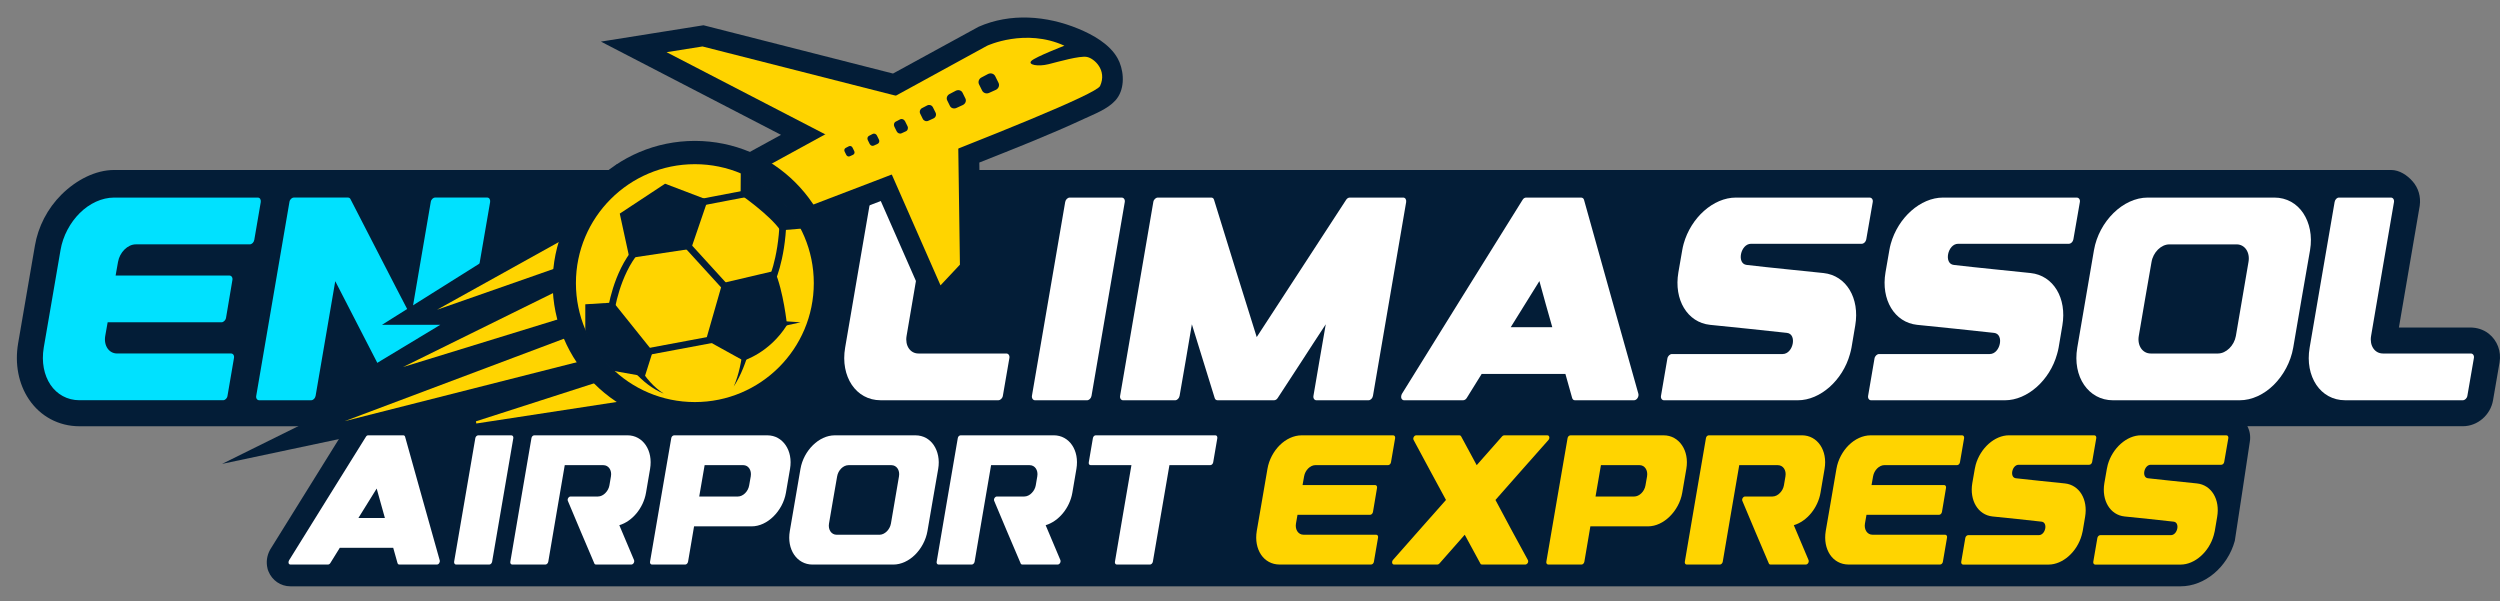
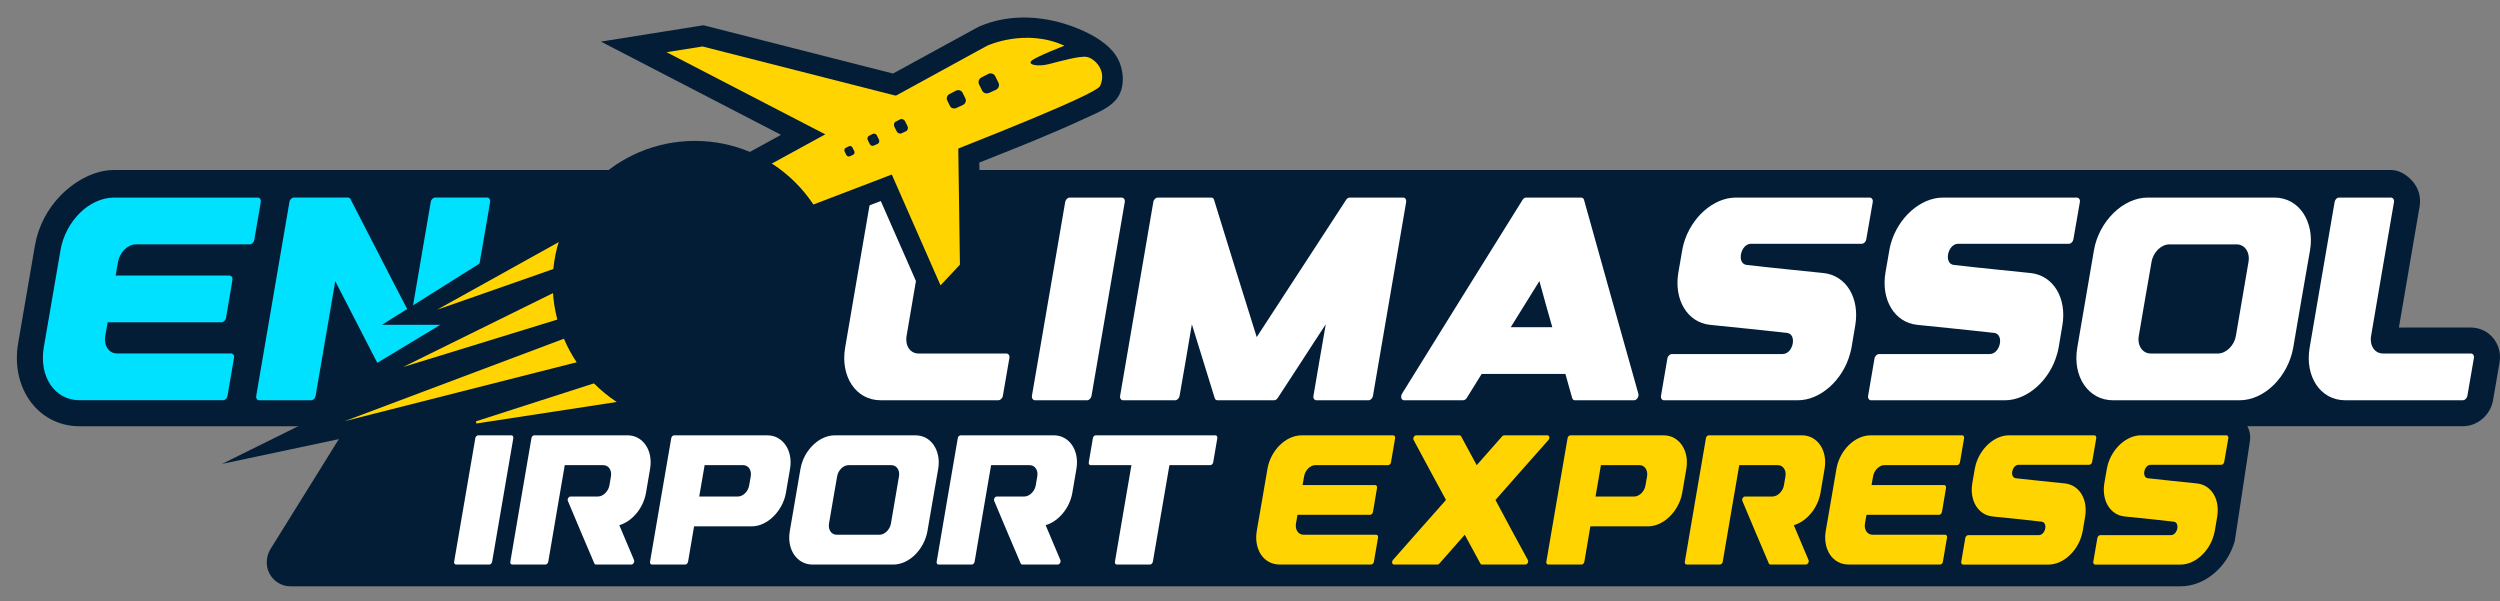
<svg xmlns="http://www.w3.org/2000/svg" version="1.1" id="Layer_2" x="0px" y="0px" viewBox="0 0 962.03 231.26" style="enable-background:new 0 0 962.03 231.26;" xml:space="preserve">
  <rect x="0" y="0" width="962.03" height="231.26" fill="#808080" stroke="none" />
  <style type="text/css">
	.st0{fill:#031D37;}
	.st1{fill:#00E1FF;}
	.st2{fill:#FFFFFF;}
	.st3{fill:#FFD400;}
</style>
  <g>
    <path class="st0" d="M957.69,128.4c-2.01-1.59-4.55-2.37-7.12-2.37h-27.44c0.91-5.32,7.97-46.61,7.97-46.61l0.05-0.32   c0.47-3.38-0.51-6.75-2.7-9.26c-2.11-2.43-5.13-4.43-8.35-4.43h-0.71H44.48h-0.54c-7.22,0-14.62,3.85-20.29,9.48   c-5.36,5.32-8.99,12.34-10.22,19.66c-1.1,6.23-5.37,31.38-6.46,37.58c-1.33,7.92,0.15,15.57,4.15,21.53   c4.42,6.59,11.51,10.37,19.46,10.37h89.18c2.03,0,3.95-0.55,5.63-1.51l-0.07,0.44l16.29-8.52c1.05,2.03,1.77,3.4,1.77,3.4   c0.22,0.45,0.47,0.88,0.75,1.29h-2.43c-3.32,0-6.42,1.8-8.07,4.64l-29.54,47.51l-0.19,0.33c-1.2,2.18-1.55,4.7-0.97,7.09l0.11,0.46   l0.27,0.72c1.42,3.49,4.73,5.74,8.43,5.74l330.79,0c0.01,0,0.02,0,0.03,0l49.81,0c0.01,0,0.02,0,0.03,0l346.72,0   c9.29,0,18.06-7.36,20.86-17.49c0.17-0.6,5.54-36.73,5.78-38.14c0.35-2.08,0.01-4.17-0.94-5.98h82.94c5.63,0,10.62-4.3,11.59-9.99   l2.52-14.61C962.57,135.26,961.04,131.05,957.69,128.4z" />
    <g>
      <g>
        <path class="st1" d="M20.06,115.04c1.06-6.25,2.12-12.5,3.22-18.75c0.93-5.57,3.76-10.67,7.42-14.31     c3.72-3.69,8.48-5.95,13.23-5.95c7.8,0,15.65,0,23.5,0c10.56,0,21.16,0,31.77,0c0.81,0,1.27,0.76,1.15,1.7     c-0.85,4.87-1.7,9.73-2.5,14.6c-0.17,0.94-0.93,1.7-1.74,1.7c-10.6,0-21.21,0-31.77,0c-4.03,0-8.06,0-12.09,0     c-3.1,0-6.19,3.04-6.83,6.75c-0.34,1.75-0.64,3.5-0.93,5.25c5.9,0,11.83,0,17.77,0c8.65,0,17.35,0,26.04,0     c0.76,0,1.31,0.76,1.14,1.7c-0.81,4.87-1.65,9.73-2.46,14.59c-0.17,0.94-0.98,1.7-1.74,1.7c-8.69,0-17.39,0-26.04,0     c-5.94,0-11.88,0-17.77,0c-0.3,1.75-0.59,3.5-0.93,5.25c-0.64,3.71,1.44,6.75,4.54,6.75c4.03,0,8.06,0,12.09,0     c10.56,0,21.16,0,31.77,0c0.81,0,1.31,0.76,1.15,1.7c-0.81,4.87-1.65,9.73-2.5,14.6c-0.13,0.94-0.89,1.69-1.7,1.69     c-10.6,0-21.21,0-31.77,0c-7.85,0-15.69,0-23.5,0c-4.71,0-8.69-2.28-11.15-5.94c-2.46-3.67-3.52-8.74-2.59-14.31     C17.94,127.53,19,121.28,20.06,115.04z" />
        <path class="st1" d="M161.98,99.79c1.26-7.35,2.52-14.71,3.78-22.07c0.13-0.94,0.91-1.7,1.69-1.7c6.65,0,13.34,0,20.03,0     c0.78,0,1.26,0.76,1.13,1.7c-2.13,12.44-4.28,24.87-6.43,37.31c-2.15,12.43-4.26,24.87-6.39,37.3c-0.17,0.94-0.91,1.69-1.69,1.69     c-6.95,0-13.86,0-20.76,0c-0.43,0-0.83-0.21-1-0.62c-3.91-7.53-7.85-15.08-11.69-22.59c-3.85-7.54-7.77-15.07-11.64-22.61     c-1.26,7.36-2.52,14.72-3.78,22.07c-1.26,7.35-2.52,14.71-3.78,22.06c-0.17,0.94-0.91,1.69-1.69,1.69c-6.69,0-13.34,0-20.03,0     c-0.78,0-1.3-0.76-1.13-1.69c2.13-12.43,4.26-24.87,6.39-37.3c2.13-12.43,4.26-24.87,6.39-37.31c0.13-0.94,0.91-1.7,1.74-1.7     c6.91,0,13.81,0,20.76,0c0.44,0,0.83,0.22,1,0.63c3.87,7.54,7.79,15.07,11.64,22.61c3.84,7.51,7.78,15.06,11.69,22.59     C159.46,114.5,160.72,107.14,161.98,99.79z" />
      </g>
    </g>
    <g>
      <path class="st2" d="M330.01,105.76c1.59-9.34,3.24-18.68,4.82-28.03c0.16-0.93,0.87-1.7,1.65-1.7c6.69,0,13.34,0,20.03,0    c0.78,0,1.3,0.76,1.17,1.7c-1.48,8.6-2.97,17.19-4.43,25.78c-1.45,8.58-2.9,17.19-4.39,25.77c-0.64,3.71,1.39,6.75,4.56,6.75    c11.25,0,22.55,0,33.84,0c0.78,0,1.33,0.77,1.17,1.7c-0.84,4.87-1.68,9.74-2.52,14.6c-0.16,0.94-0.96,1.69-1.74,1.69    c-15.12,0-30.23,0-45.31,0c-4.73,0-8.63-2.29-11.08-5.94c-2.46-3.68-3.52-8.74-2.56-14.31    C326.84,124.44,328.42,115.09,330.01,105.76z" />
      <path class="st2" d="M411.65,76.03c6.66,0,13.28,0,19.98,0c0.81,0,1.35,0.77,1.2,1.7c-2.11,12.45-4.27,24.87-6.4,37.31    c-2.13,12.43-4.3,24.86-6.4,37.3c-0.16,0.93-0.94,1.69-1.71,1.69c-6.7,0-13.36,0-20.02,0c-0.77,0-1.32-0.76-1.2-1.69    c2.13-12.43,4.27-24.87,6.4-37.3c2.13-12.43,4.3-24.86,6.4-37.31C410.06,76.8,410.84,76.03,411.65,76.03z" />
      <path class="st2" d="M456.31,138.57c-0.8,4.59-1.61,9.18-2.39,13.77c-0.17,0.94-0.96,1.69-1.69,1.69c-6.69,0-13.38,0-20.07,0    c-0.74,0-1.3-0.76-1.13-1.69c2.13-12.43,4.26-24.87,6.39-37.3c2.13-12.43,4.26-24.87,6.39-37.31c0.13-0.94,0.96-1.7,1.74-1.7    c6.86,0,13.73,0,20.59,0c0.48,0,0.91,0.32,1.04,0.87c2.69,8.81,5.46,17.62,8.17,26.41c2.72,8.81,5.52,17.6,8.25,26.4    c5.69-8.8,11.48-17.59,17.2-26.4c5.7-8.79,11.43-17.61,17.2-26.41c0.35-0.55,0.87-0.87,1.39-0.87c6.86,0,13.73,0,20.59,0    c0.78,0,1.26,0.76,1.13,1.7c-2.13,12.44-4.26,24.88-6.39,37.31c-2.13,12.43-4.26,24.87-6.39,37.3c-0.17,0.94-0.91,1.69-1.74,1.69    c-6.69,0-13.38,0-20.03,0c-0.74,0-1.3-0.76-1.13-1.69c0.78-4.59,1.56-9.18,2.35-13.77c0.78-4.59,1.56-9.18,2.39-13.78    c-3.13,4.73-6.19,9.5-9.25,14.2c-3.1,4.75-6.21,9.45-9.25,14.18c-0.35,0.55-0.87,0.86-1.43,0.86c-7.25,0-14.47,0-21.68,0    c-0.56,0-0.96-0.31-1.13-0.86c-1.48-4.73-2.91-9.45-4.39-14.18c-1.48-4.73-2.91-9.46-4.39-14.2    C457.88,129.39,457.11,133.99,456.31,138.57z" />
      <path class="st2" d="M564.43,153.13c-0.34,0.57-0.89,0.9-1.44,0.9c-7.55,0-15.1,0-22.69,0c-0.47,0-0.85-0.3-1.06-0.82    c-0.13-0.52-0.04-1.13,0.25-1.67c7.72-12.43,15.47-24.88,23.16-37.3c7.71-12.45,15.48-24.87,23.24-37.31    c0.3-0.57,0.85-0.9,1.4-0.9c7,0,14.08,0,21.12,0c0.55,0,1.02,0.34,1.15,0.9c3.48,12.44,6.98,24.88,10.43,37.31    c3.46,12.44,7,24.87,10.48,37.3c0.13,0.54,0,1.15-0.34,1.67c-0.34,0.52-0.85,0.82-1.36,0.82c-7.59,0-15.14,0-22.69,0    c-0.55,0-0.93-0.33-1.1-0.9c-0.89-3.07-1.74-6.15-2.59-9.23c-10.77,0-21.5,0-32.23,0C568.25,146.99,566.3,150.06,564.43,153.13z     M597.34,125.91c-1.7-5.91-3.35-11.83-4.96-17.75c-3.69,5.92-7.34,11.84-11.03,17.75C586.66,125.91,592,125.91,597.34,125.91z" />
      <path class="st2" d="M658.02,125c-8.69-0.92-13.96-9.67-12.16-20.17c0.49-2.85,0.99-5.7,1.48-8.55c0.14-0.82,0.32-1.64,0.55-2.47    c2.82-10.09,11.44-17.78,20.09-17.78c17.12,0,34.29,0,51.45,0c0.85,0,1.39,0.77,1.23,1.7c-0.82,4.8-1.68,9.58-2.5,14.38    c-0.16,0.93-0.93,1.7-1.74,1.7c-14.2,0-28.39,0-42.59,0c-4.07,0-5.64,7.68-1.7,8.14c9.83,1.15,19.75,2.07,29.58,3.12    c8.77,0.93,14,9.66,12.21,20.17c-0.49,2.86-0.95,5.71-1.44,8.54c-0.14,0.83-0.37,1.64-0.59,2.47    c-2.78,10.09-11.44,17.78-20.04,17.78c-17.21,0-34.37,0-51.54,0c-0.76,0-1.3-0.76-1.14-1.7c0.82-4.79,1.64-9.59,2.46-14.39    c0.16-0.93,0.97-1.7,1.74-1.7c14.2,0,28.39,0,42.59,0c4.11,0,5.68-7.68,1.69-8.14C677.81,126.97,667.89,126.04,658.02,125z" />
      <path class="st2" d="M737.72,125c-8.69-0.92-13.96-9.67-12.16-20.17c0.49-2.85,0.99-5.7,1.48-8.55c0.14-0.82,0.32-1.64,0.55-2.47    c2.82-10.09,11.44-17.78,20.09-17.78c17.12,0,34.29,0,51.45,0c0.85,0,1.39,0.77,1.23,1.7c-0.82,4.8-1.68,9.58-2.5,14.38    c-0.16,0.93-0.93,1.7-1.74,1.7c-14.2,0-28.39,0-42.59,0c-4.07,0-5.64,7.68-1.7,8.14c9.83,1.15,19.75,2.07,29.58,3.12    c8.77,0.93,14,9.66,12.21,20.17c-0.49,2.86-0.95,5.71-1.44,8.54c-0.14,0.83-0.36,1.64-0.59,2.47    c-2.78,10.09-11.44,17.78-20.05,17.78c-17.21,0-34.37,0-51.53,0c-0.76,0-1.3-0.76-1.14-1.7c0.82-4.79,1.64-9.59,2.46-14.39    c0.16-0.93,0.98-1.7,1.74-1.7c14.2,0,28.39,0,42.59,0c4.11,0,5.68-7.68,1.7-8.14C757.51,126.97,747.59,126.04,737.72,125z" />
      <path class="st2" d="M837.37,154.03c-8.12,0-16.2,0-24.28,0c-4.73,0-8.63-2.29-11.12-5.94c-2.51-3.68-3.56-8.74-2.61-14.31    c1.09-6.25,2.13-12.5,3.21-18.74c1.08-6.25,2.13-12.49,3.21-18.75c0.96-5.57,3.78-10.64,7.52-14.31    c3.74-3.67,8.43-5.95,13.16-5.95c8.08,0,16.16,0,24.28,0s16.29,0,24.46,0c4.74,0,8.63,2.3,11.08,5.95    c2.46,3.68,3.61,8.74,2.65,14.31c-1.08,6.26-2.19,12.5-3.26,18.75c-1.06,6.24-2.13,12.49-3.21,18.74    c-0.96,5.57-3.81,10.67-7.47,14.31c-3.72,3.69-8.43,5.94-13.16,5.94C853.66,154.03,845.5,154.03,837.37,154.03L837.37,154.03z     M860.39,129.28c0.83-4.74,1.61-9.5,2.43-14.24c0.83-4.74,1.6-9.5,2.43-14.25c0.65-3.71-1.43-6.75-4.56-6.75    c-4.39,0-8.73,0-13.08,0c-4.26,0-8.56,0-12.81,0c-3.17,0-6.24,3.05-6.86,6.75c-0.8,4.76-1.67,9.5-2.48,14.25    c-0.8,4.74-1.63,9.5-2.43,14.24c-0.63,3.71,1.43,6.75,4.6,6.75c4.21,0,8.52,0,12.82,0c4.34,0,8.69,0,13.07,0    C856.62,136.03,859.75,132.99,860.39,129.28z" />
      <path class="st2" d="M893.57,105.76c1.59-9.34,3.24-18.68,4.82-28.03c0.16-0.93,0.87-1.7,1.65-1.7c6.69,0,13.34,0,20.03,0    c0.78,0,1.3,0.76,1.17,1.7c-1.48,8.6-2.97,17.19-4.43,25.78c-1.46,8.58-2.9,17.19-4.39,25.77c-0.64,3.71,1.39,6.75,4.56,6.75    c11.25,0,22.54,0,33.84,0c0.78,0,1.33,0.77,1.17,1.7c-0.84,4.87-1.68,9.74-2.52,14.6c-0.16,0.94-0.96,1.69-1.74,1.69    c-15.12,0-30.23,0-45.31,0c-4.74,0-8.63-2.29-11.08-5.94c-2.46-3.68-3.52-8.74-2.56-14.31    C890.4,124.44,891.99,115.09,893.57,105.76z" />
    </g>
    <g>
      <g>
        <g>
          <path class="st0" d="M430.1,22.5c-2.99-5.49-9.59-9.16-15.16-11.45c-12.18-5.03-26.13-6.15-38.39-0.74      c-0.02,0.01-0.04,0.02-0.05,0.03L343.64,28.3L270.71,9.72l-39.47,6.29l69.3,35.88l-36.89,20.19l-26.33-8.9l-7.1,22.58      l27.77,22.13l4.31-1.59c0.4-0.15,37.91-14.04,76.63-28.94l20.55,46.73l17.97-19.11l-0.6-42.43      c13.49-5.36,27.06-10.66,40.22-16.79c3.96-1.85,9.07-3.73,12.11-7.07c3.56-3.9,3.5-10.13,1.6-14.78      C430.57,23.42,430.35,22.96,430.1,22.5z" />
          <path class="st3" d="M263.83,81.1l116.04-63.51c0,0,14.73-6.86,29.72,0c0,0-11.18,4.32-12.7,5.84      c-1.52,1.52,2.54,2.29,6.61,1.27c4.06-1.02,11.94-3.3,14.74-2.79c2.79,0.51,7.88,5.08,5.08,11.18      c-2.79,6.1-163.81,65.71-163.81,65.71l-25.75-22.51l2.68-8.52L263.83,81.1z" />
          <polygon class="st3" points="270.33,17.88 356.7,39.88 368.7,52.93 369.39,101.85 361.92,109.8 341.92,64.31 256.5,20.08           " />
          <g>
            <path class="st0" d="M328.27,59.56l-1.26,0.58c-0.49,0.23-1.09-0.01-1.35-0.53l-0.64-1.29c-0.26-0.52-0.08-1.14,0.4-1.39       l1.23-0.64c0.51-0.26,1.14-0.04,1.4,0.5l0.67,1.35C329,58.69,328.79,59.32,328.27,59.56z" />
            <path class="st0" d="M337.71,55.36l-1.46,0.67c-0.57,0.26-1.27-0.02-1.57-0.62l-0.75-1.51c-0.3-0.6-0.1-1.33,0.46-1.62       l1.42-0.74c0.59-0.3,1.32-0.04,1.63,0.59l0.78,1.58C338.55,54.35,338.31,55.09,337.71,55.36z" />
            <path class="st0" d="M348.61,50.52l-1.71,0.78c-0.67,0.3-1.49-0.04-1.85-0.76l-0.89-1.81c-0.36-0.72-0.13-1.58,0.52-1.92       l1.67-0.87c0.69-0.36,1.55-0.04,1.93,0.72l0.94,1.9C349.59,49.32,349.31,50.2,348.61,50.52z" />
-             <path class="st0" d="M359.23,45.56l-2.03,0.93c-0.79,0.36-1.73,0.01-2.12-0.78l-0.97-1.96c-0.39-0.79-0.09-1.74,0.68-2.14       l1.98-1.03c0.82-0.43,1.82-0.11,2.23,0.72l1.03,2.07C360.42,44.19,360.07,45.18,359.23,45.56z" />
            <path class="st0" d="M370.47,40.43l-2.45,1.12c-0.95,0.43-2.05,0.08-2.47-0.78l-1.06-2.15c-0.43-0.86-0.04-1.94,0.89-2.43       l2.38-1.25c0.99-0.52,2.17-0.2,2.62,0.71l1.13,2.28C371.95,38.84,371.48,39.97,370.47,40.43z" />
            <path class="st0" d="M383.18,34.59l-2.6,1.17c-1,0.45-2.18,0.04-2.65-0.91l-1.18-2.38c-0.47-0.95-0.08-2.13,0.89-2.64       l2.52-1.33c1.05-0.55,2.32-0.19,2.82,0.83l1.26,2.54C384.74,32.88,384.26,34.11,383.18,34.59z" />
          </g>
        </g>
      </g>
      <g>
        <polygon class="st0" points="222.58,77.52 147.01,124.98 169.45,124.98 121.32,154.03 135.93,153.53 85.45,178.51 176.42,159.21      155.1,173.16 267.39,157.77    " />
        <g>
          <g>
            <polygon class="st3" points="229.91,84.88 168.17,119.19 223.04,99.98      " />
            <polygon class="st3" points="221.05,108.72 155.1,141.24 221.7,120.74      " />
            <polygon class="st3" points="222.99,128.09 132.68,162.05 228.81,137.65      " />
            <polygon class="st3" points="242.04,153.96 183.28,162.97 183.15,162.13 232.95,146.1      " />
          </g>
        </g>
        <circle class="st0" cx="267.39" cy="108.95" r="54.73" />
-         <circle class="st3" cx="267.39" cy="108.95" r="45.77" />
        <g>
-           <polygon class="st0" points="265.93,95.75 272.36,76.95 255.93,70.69 238.49,82.2 242.21,99.31     " />
          <path class="st0" d="M277.95,108.95l-6.27,21.86l14.4,7.96c0,0,9.99-2.88,16.77-13.72c0,0-1.35-13.04-4.74-20.83L277.95,108.95z      " />
          <path class="st0" d="M236.12,116.42l15.07,18.8l-3.05,9.65l-12.05-2.14c0,0-7.27-6.05-10.86-15.39v-10.25L236.12,116.42z" />
          <path class="st0" d="M285.05,66.4L285,74.92c0,0,11.24,7.79,15.31,13.72l8.12-0.67C308.43,87.97,301.77,73.09,285.05,66.4z" />
        </g>
        <g>
          <rect x="267.2" y="74.98" transform="matrix(0.982 -0.188 0.188 0.982 -9.383 53.628)" class="st0" width="21.62" height="2.6" />
          <rect x="270.98" y="89.76" transform="matrix(0.739 -0.674 0.674 0.739 1.787 210.51)" class="st0" width="2.6" height="26.37" />
          <path class="st0" d="M236.39,120.14l-2.58-0.33c0.08-0.6,2.01-14.89,10.29-24.56l1.97,1.69      C238.31,106.01,236.41,120,236.39,120.14z" />
          <rect x="246.85" y="131.46" transform="matrix(0.983 -0.184 0.184 0.983 -19.928 50.617)" class="st0" width="32.22" height="2.6" />
          <path class="st0" d="M297.69,109.55l-2.31-1.19c0.04-0.08,4.15-8.27,4.64-23.4l2.6,0.08      C302.11,100.82,297.87,109.2,297.69,109.55z" />
-           <path class="st0" d="M288.54,134.28c-1.54,5.01-3.3,10.06-6.19,14.46c2.08-4.73,2.96-9.88,3.64-14.96      C285.99,133.78,288.54,134.28,288.54,134.28L288.54,134.28z" />
+           <path class="st0" d="M288.54,134.28c2.08-4.73,2.96-9.88,3.64-14.96      C285.99,133.78,288.54,134.28,288.54,134.28L288.54,134.28z" />
          <path class="st0" d="M246.15,141.57c2.38,3.84,5.4,7.45,9.28,9.9c-4.41-1.76-8.18-4.89-11.39-8.39      C244.04,143.08,246.15,141.57,246.15,141.57L246.15,141.57z" />
          <polygon class="st0" points="298.84,123.42 308.08,124.04 299.03,126.01 298.84,123.42     " />
        </g>
      </g>
    </g>
    <g>
      <g>
-         <path class="st2" d="M127.12,216.67c-0.22,0.36-0.57,0.57-0.92,0.57c-4.81,0-9.63,0-14.47,0c-0.3,0-0.54-0.19-0.68-0.52     c-0.08-0.33-0.03-0.72,0.16-1.06c4.92-7.93,9.86-15.86,14.77-23.78c4.91-7.94,9.87-15.85,14.82-23.79     c0.19-0.36,0.54-0.58,0.89-0.58c4.46,0,8.98,0,13.47,0c0.35,0,0.65,0.21,0.73,0.58c2.22,7.93,4.45,15.86,6.65,23.79     c2.21,7.93,4.46,15.85,6.68,23.78c0.08,0.34,0,0.73-0.22,1.06c-0.22,0.33-0.54,0.52-0.87,0.52c-4.84,0-9.65,0-14.47,0     c-0.35,0-0.59-0.21-0.7-0.57c-0.57-1.96-1.11-3.92-1.65-5.88c-6.87,0-13.71,0-20.55,0C129.55,212.76,128.31,214.71,127.12,216.67     z M148.11,199.32c-1.08-3.77-2.14-7.54-3.16-11.32c-2.35,3.77-4.68,7.55-7.03,11.32C141.29,199.32,144.7,199.32,148.11,199.32z" />
        <path class="st2" d="M184.03,167.52c4.25,0,8.47,0,12.74,0c0.52,0,0.86,0.49,0.76,1.08c-1.34,7.94-2.72,15.86-4.08,23.79     c-1.36,7.93-2.74,15.85-4.08,23.78c-0.1,0.59-0.6,1.08-1.09,1.08c-4.27,0-8.52,0-12.77,0c-0.49,0-0.84-0.48-0.76-1.08     c1.36-7.93,2.72-15.85,4.08-23.78c1.36-7.93,2.74-15.85,4.08-23.79C183.01,168.01,183.51,167.52,184.03,167.52z" />
        <path class="st2" d="M214.14,197.59c-1.05,6.19-2.11,12.39-3.16,18.58c-0.11,0.6-0.62,1.08-1.11,1.08c-4.24,0-8.49,0-12.76,0     c-0.51,0-0.84-0.49-0.73-1.08c1.35-7.93,2.7-15.85,4.05-23.78c1.35-7.93,2.7-15.85,4.08-23.79c0.08-0.6,0.57-1.09,1.11-1.09     c11.92,0,23.86,0,35.81,0c6,0,9.94,5.81,8.73,12.91c-0.54,3.07-1.05,6.14-1.57,9.21c-1,5.83-5.24,10.98-10.27,12.47     c1.89,4.48,3.78,8.95,5.67,13.43c0.13,0.34,0.08,0.76-0.13,1.13c-0.24,0.37-0.57,0.58-0.92,0.58c-4.54,0-9.08,0-13.57,0     c-0.32,0-0.6-0.16-0.68-0.46c-1.73-4-3.43-8-5.11-12c-1.68-4-3.38-8-5.05-12.01c-0.16-0.34-0.11-0.75,0.11-1.12     c0.24-0.37,0.57-0.59,0.92-0.59c3.49,0,7.03,0,10.54,0c1.03,0,2.11-0.52,2.92-1.41c0.78-0.79,1.3-1.82,1.49-2.88     c0.19-1.15,0.38-2.31,0.59-3.47c0.41-2.37-0.92-4.3-2.92-4.3c-4.95,0-9.92,0-14.86,0C216.27,185.19,215.19,191.4,214.14,197.59z" />
        <path class="st2" d="M265.93,209.36c-0.39,2.27-0.78,4.54-1.16,6.81c-0.11,0.6-0.61,1.08-1.08,1.08c-4.29,0-8.56,0-12.8,0     c-0.5,0-0.86-0.48-0.75-1.08c1.36-7.93,2.7-15.86,4.07-23.78c1.37-7.93,2.74-15.85,4.1-23.79c0.08-0.6,0.61-1.08,1.11-1.08     c8.7,0,17.4,0,26.09,0c3.24,0,6.51,0,9.75,0c3.02,0,5.46,1.46,7.06,3.79c1.61,2.34,2.3,5.57,1.69,9.12     c-0.53,3.07-1.05,6.14-1.58,9.21c-0.61,3.55-2.44,6.78-4.82,9.12c-2.38,2.34-5.35,3.79-8.37,3.79c-3.24,0-6.48,0-9.75,0     c-4.13,0-8.25,0-12.41,0C266.7,204.82,266.32,207.09,265.93,209.36z M281.47,191.07c0.8,0,1.61,0,2.44,0     c2.02,0,3.99-1.93,4.38-4.3c0.19-1.15,0.42-2.31,0.61-3.47c0.39-2.37-0.91-4.31-2.91-4.31c-0.86,0-1.66,0-2.46,0     c-4.13,0-8.25,0-12.38,0c-0.69,4.03-1.38,8.05-2.08,12.07C273.21,191.07,277.34,191.07,281.47,191.07z" />
        <path class="st2" d="M312.68,217.25c-3.02,0-5.5-1.46-7.09-3.79c-1.6-2.35-2.27-5.57-1.66-9.12c0.69-3.98,1.36-7.97,2.05-11.95     c0.69-3.98,1.36-7.97,2.05-11.96c0.61-3.55,2.41-6.78,4.79-9.12c2.38-2.34,5.37-3.79,8.39-3.79c5.15,0,10.3,0,15.48,0     c5.18,0,10.39,0,15.59,0c3.02,0,5.5,1.47,7.06,3.79c1.57,2.35,2.3,5.57,1.69,9.12c-0.69,3.99-1.4,7.97-2.08,11.96     c-0.68,3.98-1.36,7.97-2.05,11.95c-0.61,3.55-2.43,6.8-4.76,9.12c-2.37,2.35-5.37,3.79-8.39,3.79c-5.21,0-10.42,0-15.59,0     C322.98,217.25,317.83,217.25,312.68,217.25z M342.84,201.47c0.53-3.02,1.03-6.06,1.55-9.08c0.53-3.02,1.02-6.06,1.55-9.08     c0.41-2.37-0.91-4.31-2.91-4.31c-2.8,0-5.57,0-8.34,0c-2.71,0-5.46,0-8.17,0c-2.02,0-3.98,1.94-4.38,4.31     c-0.51,3.03-1.07,6.06-1.58,9.08c-0.51,3.02-1.04,6.05-1.55,9.08c-0.4,2.36,0.91,4.31,2.94,4.31c2.69,0,5.43,0,8.17,0     c2.77,0,5.54,0,8.34,0C340.43,205.77,342.43,203.83,342.84,201.47z" />
        <path class="st2" d="M378.2,197.59c-1.05,6.19-2.11,12.39-3.16,18.58c-0.11,0.6-0.62,1.08-1.11,1.08c-4.24,0-8.49,0-12.76,0     c-0.51,0-0.84-0.49-0.73-1.08c1.35-7.93,2.7-15.85,4.05-23.78c1.35-7.93,2.7-15.85,4.08-23.79c0.08-0.6,0.57-1.09,1.11-1.09     c11.92,0,23.86,0,35.81,0c6,0,9.94,5.81,8.73,12.91c-0.54,3.07-1.05,6.14-1.57,9.21c-1,5.83-5.24,10.98-10.27,12.47     c1.89,4.48,3.78,8.95,5.67,13.43c0.13,0.34,0.08,0.76-0.13,1.13c-0.24,0.37-0.57,0.58-0.92,0.58c-4.54,0-9.08,0-13.57,0     c-0.32,0-0.6-0.16-0.68-0.46c-1.73-4-3.43-8-5.11-12c-1.68-4-3.38-8-5.05-12.01c-0.16-0.34-0.11-0.75,0.11-1.12     c0.24-0.37,0.57-0.59,0.92-0.59c3.49,0,7.03,0,10.54,0c1.03,0,2.11-0.52,2.92-1.41c0.78-0.79,1.3-1.82,1.49-2.88     c0.19-1.15,0.38-2.31,0.59-3.47c0.41-2.37-0.92-4.3-2.92-4.3c-4.95,0-9.92,0-14.86,0C380.34,185.19,379.25,191.4,378.2,197.59z" />
        <path class="st2" d="M419.67,178.99c-0.49,0-0.81-0.48-0.7-1.08c0.51-3.1,1.05-6.2,1.59-9.31c0.08-0.6,0.59-1.09,1.08-1.09     c15.35,0,30.72,0,46.07,0c0.49,0,0.81,0.49,0.73,1.09c-0.54,3.11-1.08,6.21-1.59,9.31c-0.11,0.6-0.59,1.08-1.11,1.08     c-5.27,0-10.51,0-15.73,0c-1.08,6.2-2.12,12.4-3.19,18.59c-1.07,6.2-2.13,12.39-3.19,18.59c-0.11,0.59-0.62,1.08-1.11,1.08     c-4.24,0-8.49,0-12.75,0c-0.51,0-0.84-0.49-0.73-1.08c1.05-6.2,2.11-12.39,3.16-18.59c1.05-6.2,2.13-12.39,3.19-18.59     C430.15,178.99,424.91,178.99,419.67,178.99z" />
      </g>
    </g>
    <g>
      <path class="st3" d="M485.68,192.39c0.68-3.98,1.35-7.97,2.05-11.96c0.6-3.55,2.4-6.8,4.73-9.12c2.37-2.35,5.41-3.79,8.44-3.79    c4.98,0,9.98,0,14.98,0c6.73,0,13.49,0,20.25,0c0.51,0,0.81,0.49,0.73,1.08c-0.54,3.1-1.08,6.21-1.6,9.31    c-0.11,0.6-0.59,1.08-1.11,1.08c-6.76,0-13.52,0-20.26,0c-2.57,0-5.14,0-7.71,0c-1.97,0-3.95,1.94-4.35,4.31    c-0.22,1.12-0.41,2.23-0.59,3.35c3.76,0,7.54,0,11.33,0c5.52,0,11.06,0,16.6,0c0.49,0,0.84,0.49,0.73,1.08    c-0.51,3.1-1.05,6.21-1.57,9.3c-0.11,0.6-0.62,1.08-1.11,1.08c-5.54,0-11.09,0-16.6,0c-3.79,0-7.57,0-11.33,0    c-0.19,1.12-0.38,2.23-0.59,3.35c-0.41,2.37,0.92,4.31,2.89,4.31c2.57,0,5.14,0,7.71,0c6.73,0,13.5,0,20.26,0    c0.51,0,0.84,0.49,0.73,1.08c-0.51,3.1-1.05,6.21-1.6,9.31c-0.08,0.6-0.57,1.08-1.08,1.08c-6.76,0-13.52,0-20.26,0    c-5,0-10.01,0-14.98,0c-3,0-5.54-1.45-7.11-3.79c-1.57-2.34-2.24-5.57-1.65-9.12C484.33,200.36,485.01,196.37,485.68,192.39z" />
      <path class="st3" d="M550.18,180.85c-2.06-3.85-4.17-7.7-6.21-11.55c-0.19-0.33-0.16-0.76,0.06-1.15    c0.22-0.39,0.57-0.63,0.94-0.63c5.55,0,11.11,0,16.66,0c0.28,0,0.5,0.13,0.63,0.39c1.98,3.7,3.99,7.39,5.99,11.09    c3.23-3.7,6.5-7.39,9.79-11.09c0.22-0.25,0.47-0.39,0.79-0.39c5.52,0,11.08,0,16.63,0c0.38,0,0.63,0.24,0.72,0.63    c0.09,0.39-0.03,0.83-0.31,1.15c-3.42,3.85-6.84,7.7-10.23,11.55c-3.39,3.84-6.78,7.69-10.17,11.54    c2.04,3.85,4.13,7.71,6.18,11.55c2.06,3.85,4.17,7.7,6.28,11.54c0.19,0.33,0.19,0.76-0.03,1.15c-0.25,0.39-0.6,0.62-0.97,0.62    c-5.55,0-11.11,0-16.63,0c-0.31,0-0.53-0.13-0.63-0.38c-2.04-3.7-4.02-7.39-6.02-11.09c-3.23,3.7-6.5,7.39-9.76,11.09    c-0.25,0.25-0.5,0.38-0.79,0.38c-5.55,0-11.11,0-16.66,0c-0.34,0-0.63-0.23-0.72-0.62c-0.06-0.39,0.03-0.83,0.31-1.15    c3.39-3.84,6.8-7.71,10.17-11.54c3.38-3.85,6.81-7.7,10.23-11.55C554.35,188.54,552.23,184.68,550.18,180.85z" />
      <path class="st3" d="M610.84,209.36c-0.39,2.27-0.78,4.54-1.16,6.81c-0.11,0.6-0.61,1.08-1.08,1.08c-4.29,0-8.56,0-12.8,0    c-0.5,0-0.86-0.48-0.75-1.08c1.36-7.93,2.7-15.86,4.07-23.78c1.37-7.93,2.74-15.85,4.1-23.79c0.08-0.6,0.61-1.08,1.11-1.08    c8.7,0,17.39,0,26.09,0c3.24,0,6.51,0,9.75,0c3.02,0,5.46,1.46,7.06,3.79c1.61,2.34,2.3,5.57,1.69,9.12    c-0.53,3.07-1.05,6.14-1.58,9.21c-0.61,3.55-2.44,6.78-4.82,9.12c-2.38,2.34-5.35,3.79-8.37,3.79c-3.24,0-6.48,0-9.75,0    c-4.13,0-8.25,0-12.41,0C611.62,204.82,611.23,207.09,610.84,209.36z M626.38,191.07c0.8,0,1.61,0,2.44,0    c2.02,0,3.99-1.93,4.38-4.3c0.19-1.15,0.42-2.31,0.61-3.47c0.39-2.37-0.91-4.31-2.91-4.31c-0.86,0-1.66,0-2.46,0    c-4.13,0-8.25,0-12.38,0c-0.69,4.03-1.38,8.05-2.08,12.07C618.12,191.07,622.25,191.07,626.38,191.07z" />
      <path class="st3" d="M666.09,197.59c-1.05,6.19-2.11,12.39-3.16,18.58c-0.11,0.6-0.62,1.08-1.11,1.08c-4.24,0-8.49,0-12.75,0    c-0.51,0-0.84-0.49-0.73-1.08c1.35-7.93,2.7-15.85,4.05-23.78c1.35-7.93,2.7-15.85,4.08-23.79c0.08-0.6,0.57-1.09,1.11-1.09    c11.92,0,23.86,0,35.81,0c6,0,9.95,5.81,8.73,12.91c-0.54,3.07-1.05,6.14-1.57,9.21c-1,5.83-5.24,10.98-10.27,12.47    c1.89,4.48,3.78,8.95,5.67,13.43c0.13,0.34,0.08,0.76-0.13,1.13c-0.24,0.37-0.57,0.58-0.92,0.58c-4.54,0-9.08,0-13.57,0    c-0.32,0-0.59-0.16-0.68-0.46c-1.73-4-3.43-8-5.11-12c-1.68-4-3.38-8-5.05-12.01c-0.16-0.34-0.11-0.75,0.11-1.12    c0.24-0.37,0.57-0.59,0.92-0.59c3.49,0,7.03,0,10.54,0c1.03,0,2.11-0.52,2.92-1.41c0.78-0.79,1.3-1.82,1.49-2.88    c0.19-1.15,0.38-2.31,0.59-3.47c0.41-2.37-0.92-4.3-2.92-4.3c-4.95,0-9.92,0-14.86,0C668.22,185.2,667.14,191.4,666.09,197.59z" />
      <path class="st3" d="M704.63,192.39c0.68-3.98,1.35-7.97,2.05-11.96c0.6-3.55,2.4-6.8,4.73-9.12c2.37-2.35,5.41-3.79,8.44-3.79    c4.98,0,9.98,0,14.98,0c6.73,0,13.49,0,20.25,0c0.51,0,0.81,0.49,0.73,1.08c-0.54,3.1-1.08,6.21-1.6,9.31    c-0.11,0.6-0.59,1.08-1.11,1.08c-6.76,0-13.52,0-20.26,0c-2.57,0-5.14,0-7.71,0c-1.97,0-3.95,1.94-4.35,4.31    c-0.22,1.12-0.41,2.23-0.59,3.35c3.76,0,7.54,0,11.33,0c5.52,0,11.06,0,16.6,0c0.49,0,0.84,0.49,0.73,1.08    c-0.51,3.1-1.05,6.21-1.57,9.3c-0.11,0.6-0.62,1.08-1.11,1.08c-5.54,0-11.09,0-16.6,0c-3.79,0-7.57,0-11.33,0    c-0.19,1.12-0.38,2.23-0.59,3.35c-0.41,2.37,0.92,4.31,2.89,4.31c2.57,0,5.14,0,7.71,0c6.73,0,13.5,0,20.26,0    c0.51,0,0.84,0.49,0.73,1.08c-0.51,3.1-1.05,6.21-1.6,9.31c-0.08,0.6-0.57,1.08-1.08,1.08c-6.76,0-13.52,0-20.26,0    c-5,0-10.01,0-14.98,0c-3,0-5.54-1.45-7.11-3.79c-1.57-2.34-2.24-5.57-1.65-9.12C703.28,200.36,703.96,196.37,704.63,192.39z" />
      <path class="st3" d="M766.73,198.74c-5.54-0.58-8.9-6.17-7.76-12.86c0.31-1.82,0.63-3.63,0.95-5.45c0.09-0.52,0.2-1.05,0.35-1.58    c1.8-6.43,7.3-11.34,12.81-11.34c10.92,0,21.86,0,32.81,0c0.54,0,0.88,0.49,0.78,1.09c-0.52,3.06-1.07,6.11-1.59,9.17    c-0.1,0.59-0.59,1.08-1.11,1.08c-9.05,0-18.11,0-27.16,0c-2.59,0-3.59,4.9-1.08,5.19c6.27,0.73,12.59,1.32,18.86,1.99    c5.59,0.59,8.93,6.16,7.78,12.86c-0.31,1.82-0.61,3.64-0.92,5.45c-0.09,0.53-0.23,1.05-0.38,1.58    c-1.77,6.43-7.3,11.34-12.78,11.34c-10.97,0-21.92,0-32.86,0c-0.49,0-0.83-0.49-0.73-1.08c0.52-3.05,1.05-6.11,1.57-9.17    c0.1-0.59,0.62-1.08,1.11-1.08c9.05,0,18.11,0,27.16,0c2.62,0,3.62-4.9,1.08-5.19C779.35,200,773.02,199.41,766.73,198.74z" />
      <path class="st3" d="M817.55,198.74c-5.54-0.58-8.9-6.17-7.76-12.86c0.31-1.82,0.63-3.63,0.95-5.45c0.09-0.52,0.2-1.05,0.35-1.58    c1.8-6.43,7.3-11.34,12.81-11.34c10.92,0,21.86,0,32.81,0c0.54,0,0.88,0.49,0.78,1.09c-0.52,3.06-1.07,6.11-1.59,9.17    c-0.1,0.59-0.59,1.08-1.11,1.08c-9.05,0-18.11,0-27.16,0c-2.59,0-3.59,4.9-1.08,5.19c6.27,0.73,12.59,1.32,18.86,1.99    c5.59,0.59,8.93,6.16,7.78,12.86c-0.31,1.82-0.61,3.64-0.92,5.45c-0.09,0.53-0.23,1.05-0.38,1.58    c-1.77,6.43-7.3,11.34-12.78,11.34c-10.97,0-21.92,0-32.86,0c-0.49,0-0.83-0.49-0.73-1.08c0.52-3.05,1.05-6.11,1.57-9.17    c0.1-0.59,0.62-1.08,1.11-1.08c9.05,0,18.11,0,27.16,0c2.62,0,3.62-4.9,1.08-5.19C830.17,200,823.84,199.41,817.55,198.74z" />
    </g>
  </g>
</svg>